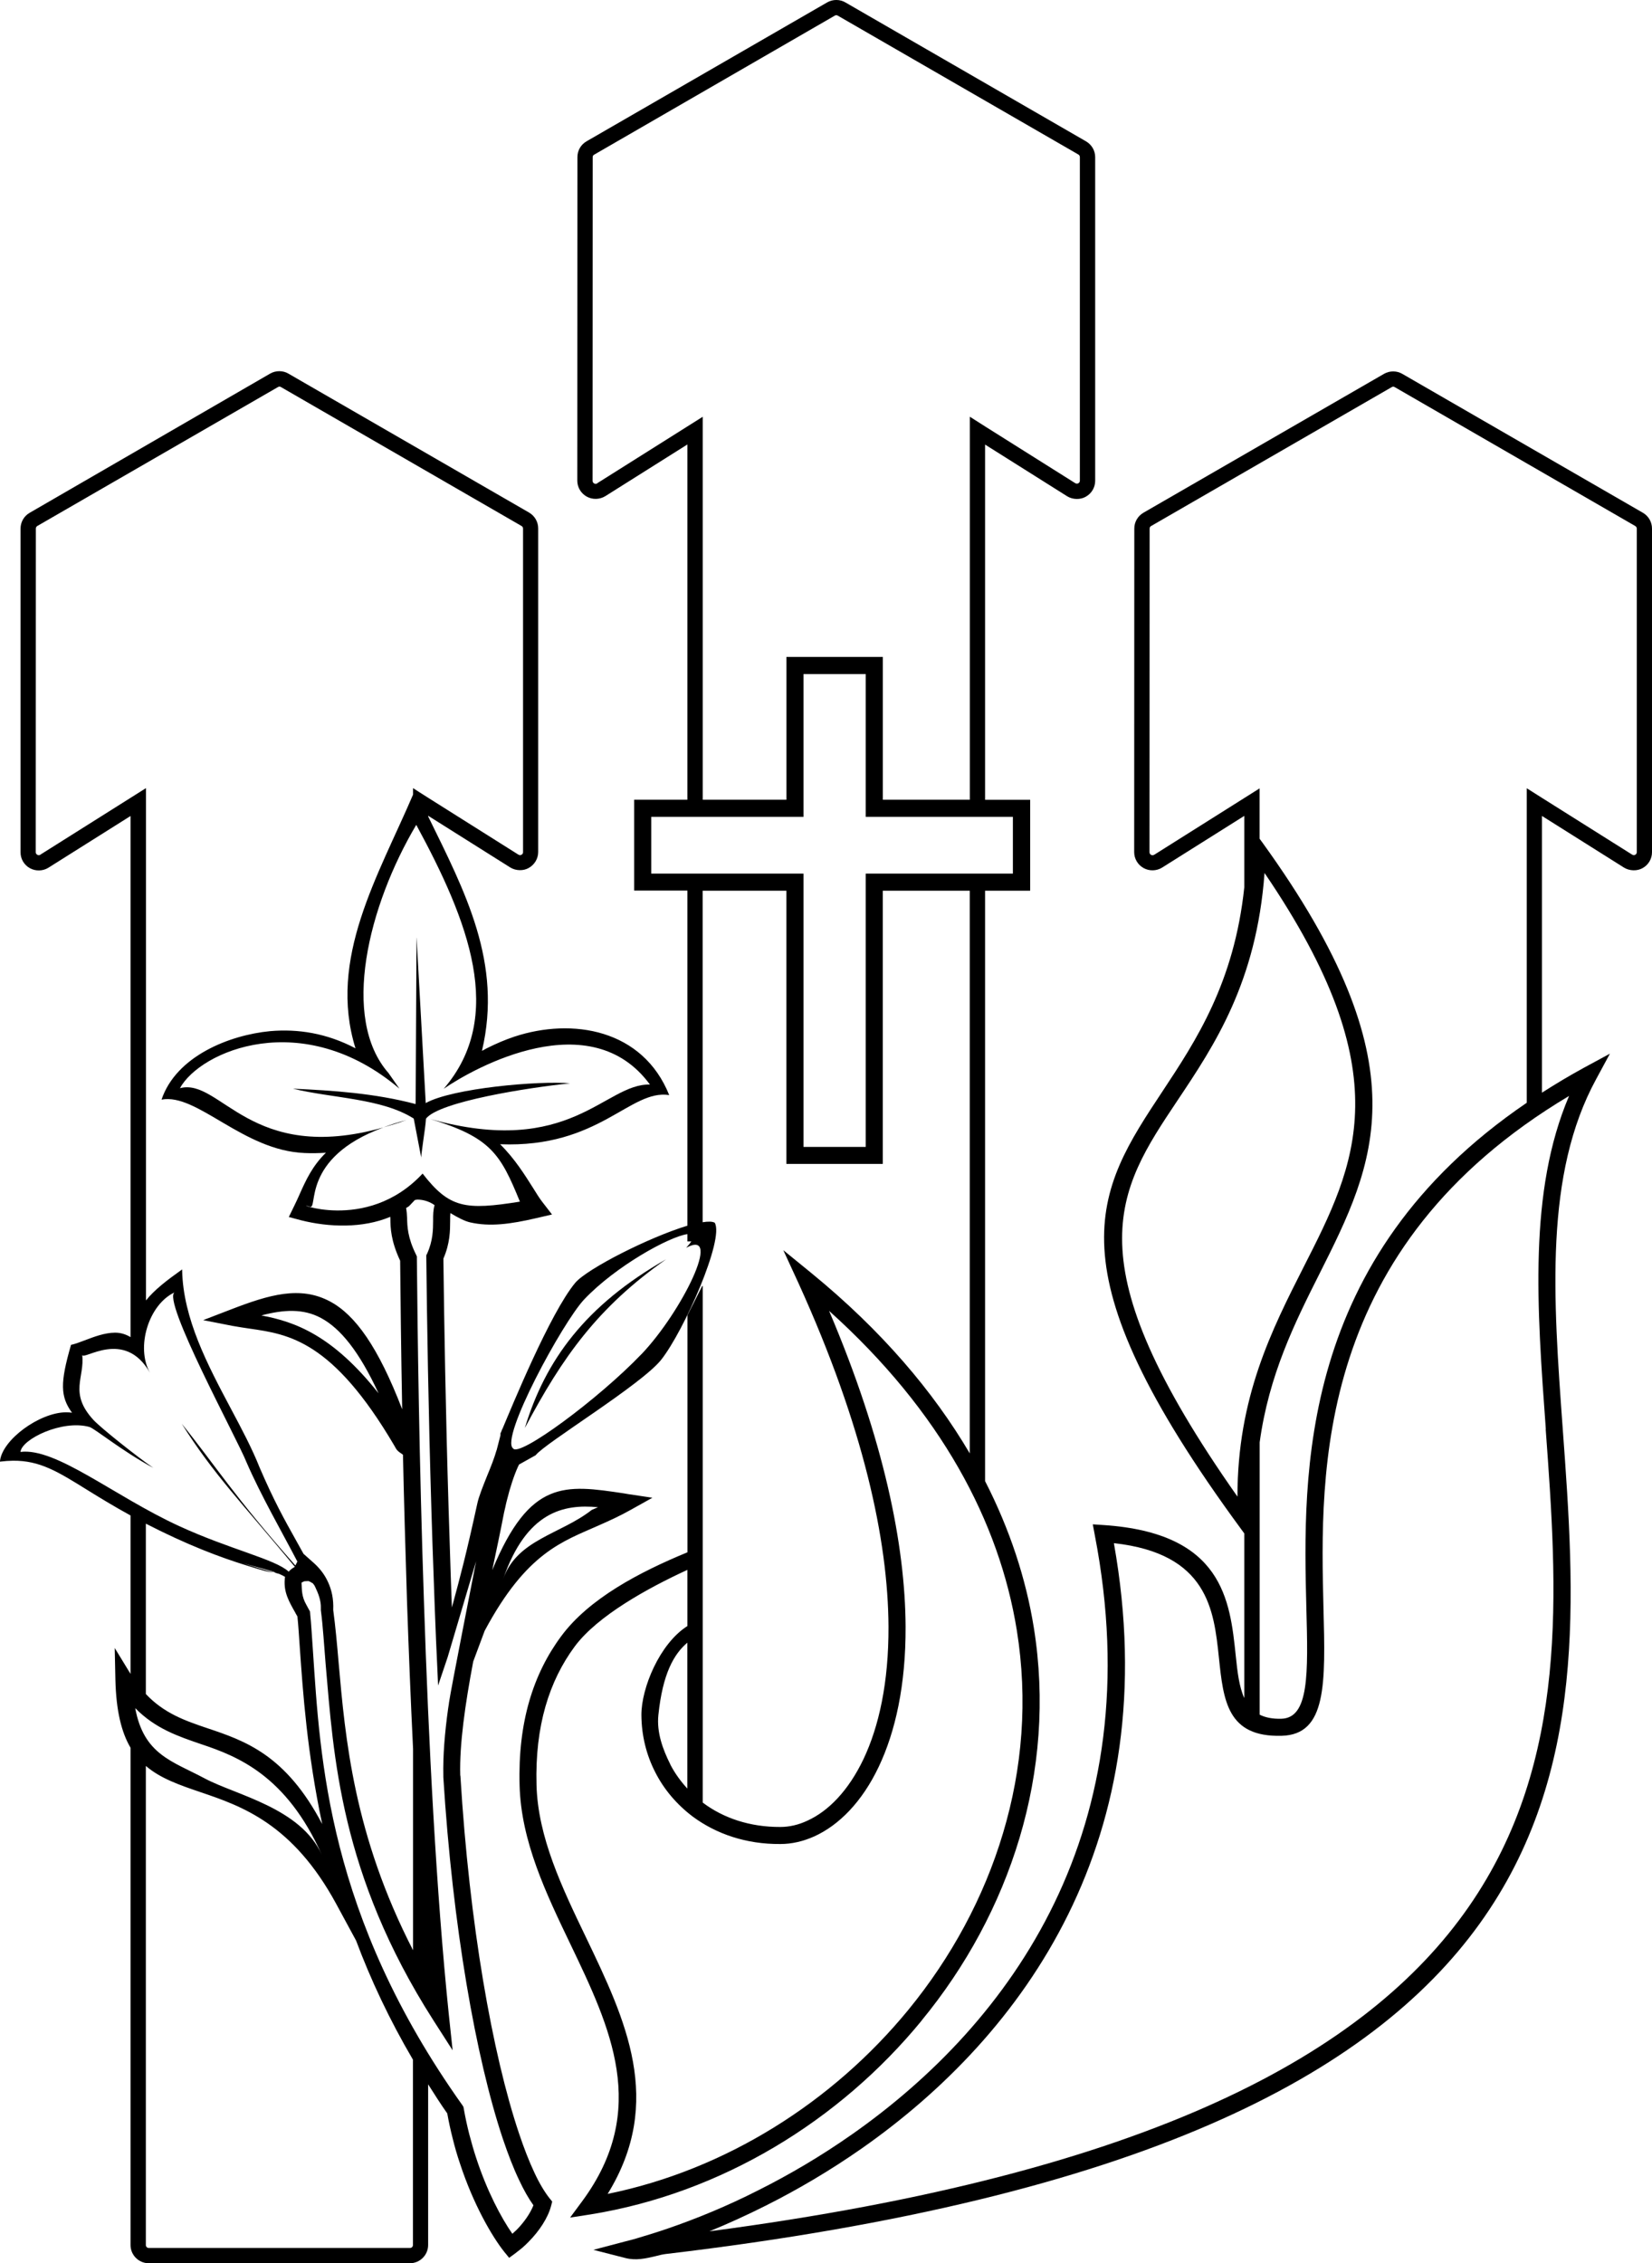
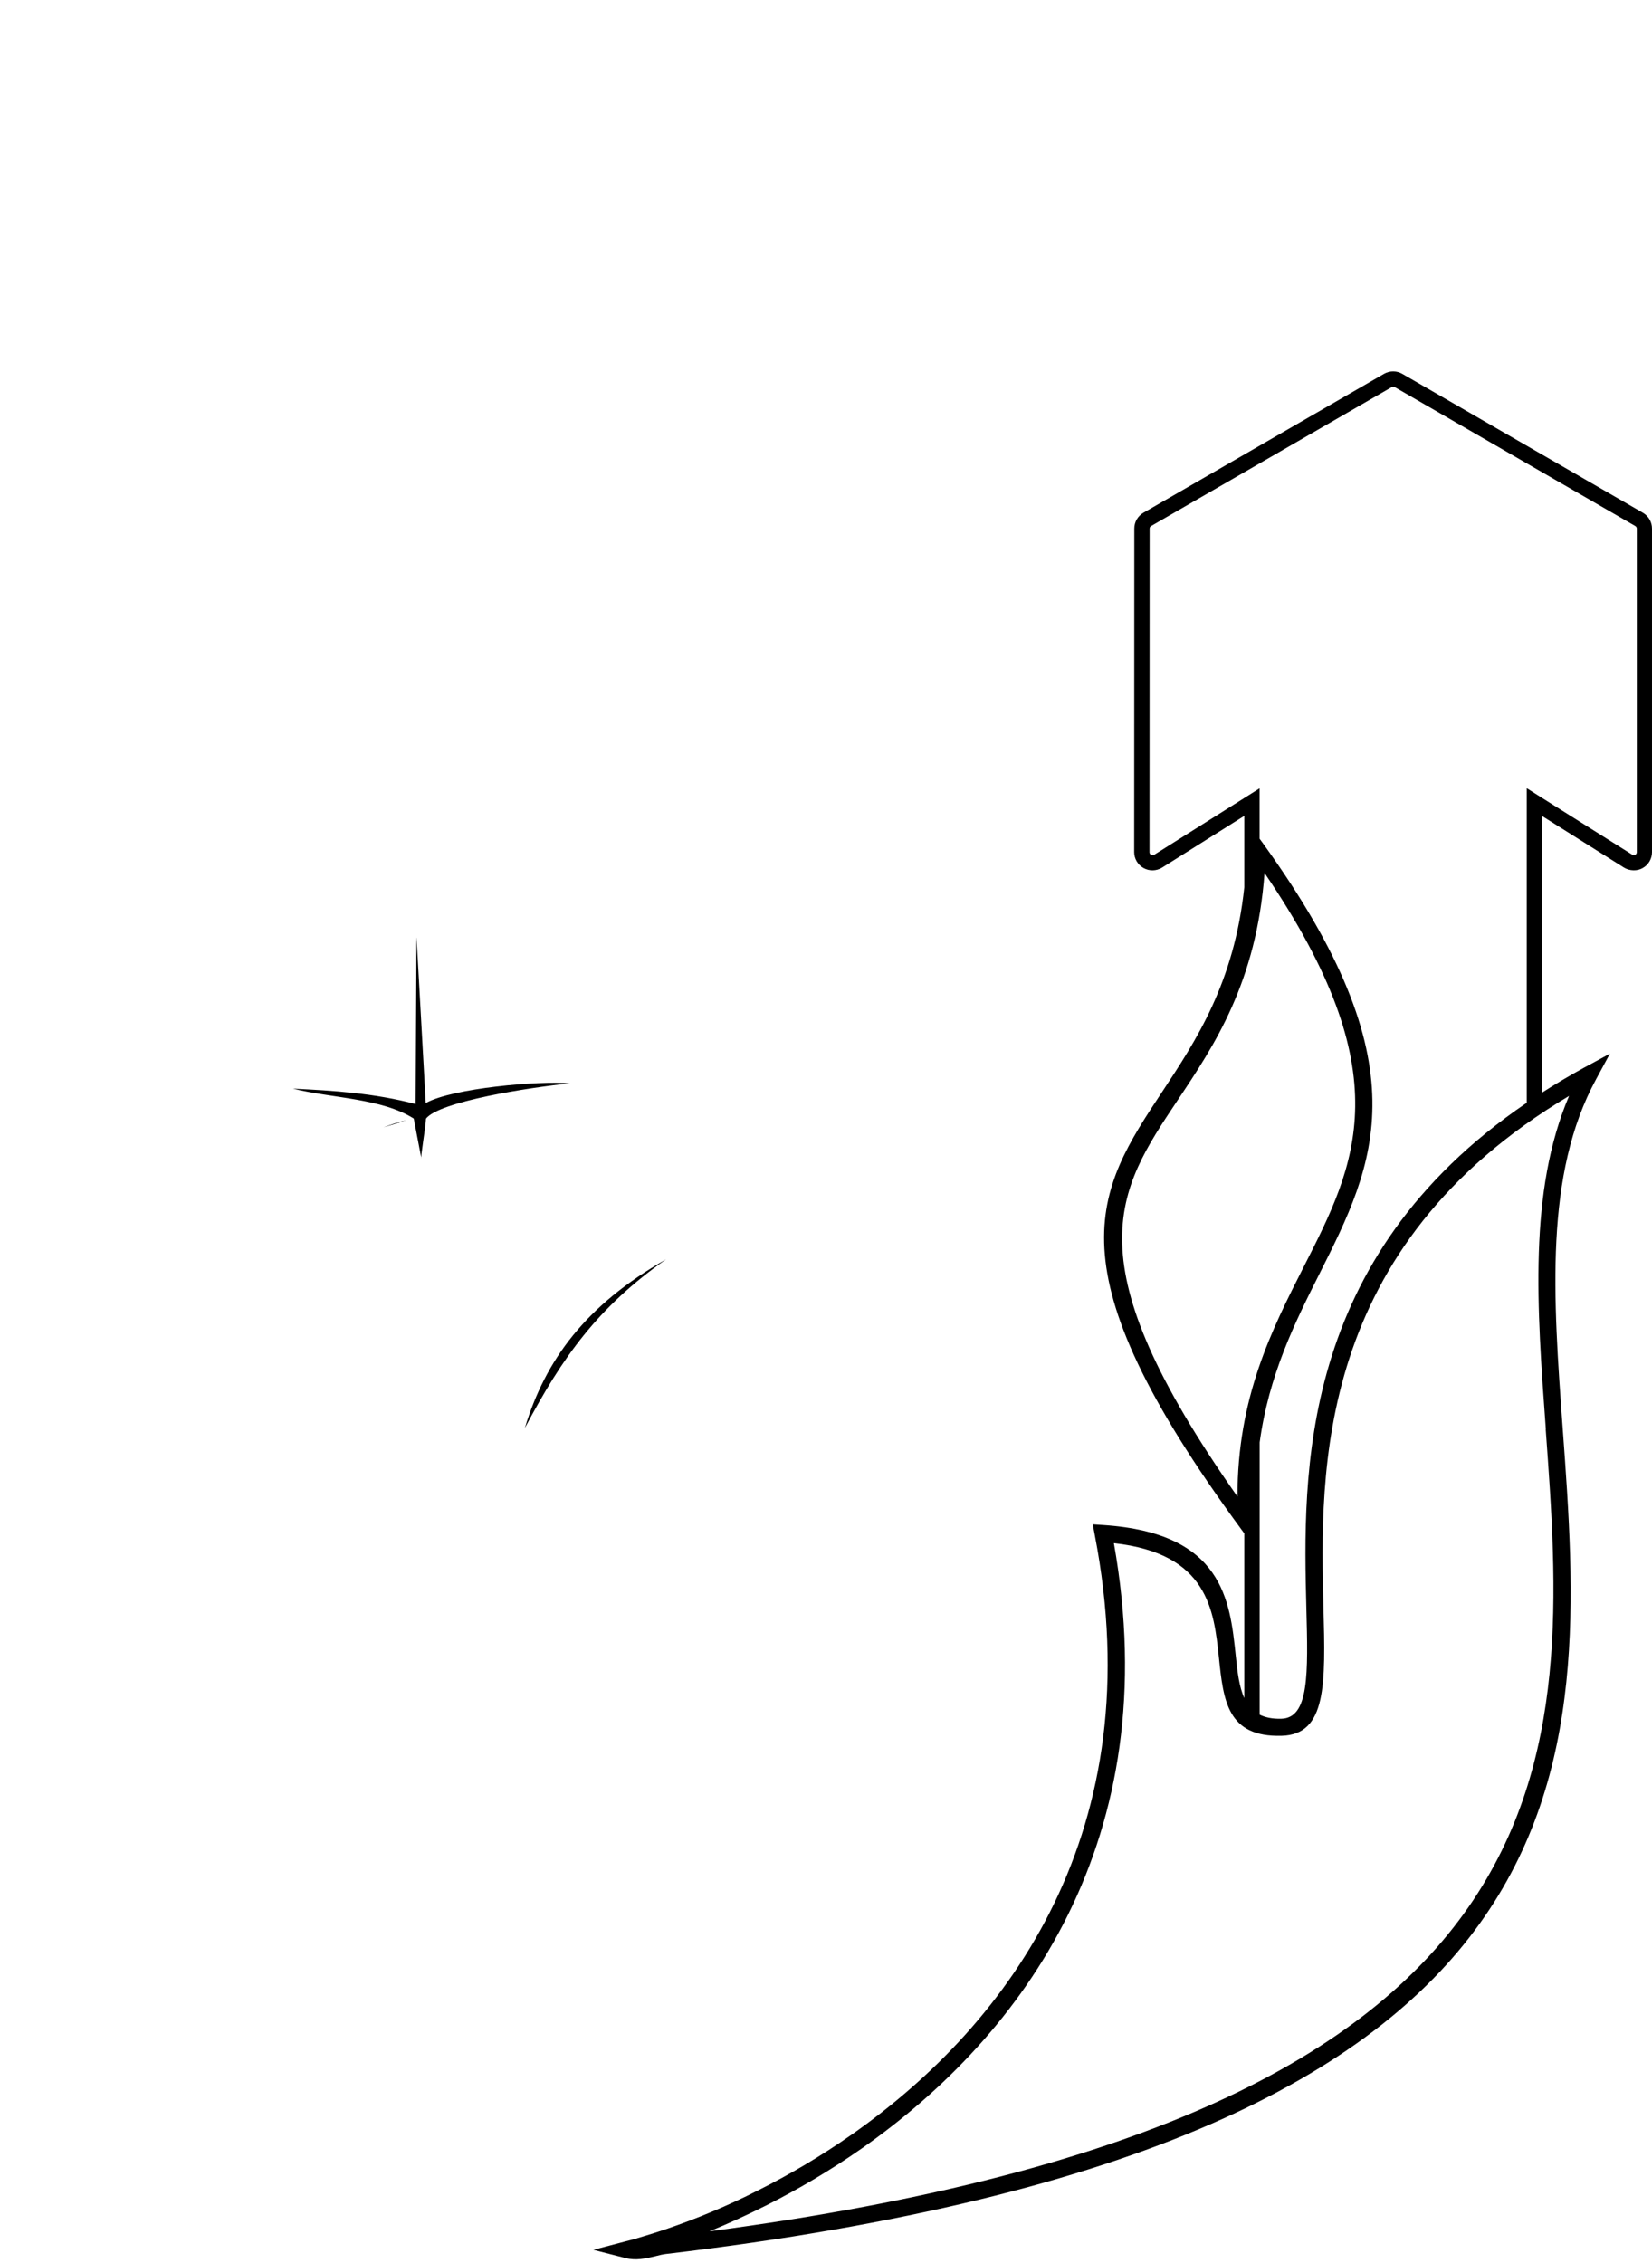
<svg xmlns="http://www.w3.org/2000/svg" id="Capa_2" viewBox="0 0 268.56 367.84">
  <g id="Capa_1-2">
    <g>
-       <path d="M149.83,328.4c7.19-8.74,12.67-18.83,15.91-29.66,3.24-10.85,4.21-22.45,2.32-34.22-1.28-7.92-3.88-15.9-7.92-23.79v-95.96h7.33v-14.77h-7.33v-57.74l13.36,8.41c.91,.56,2.15,.56,3,.07,.95-.52,1.54-1.51,1.54-2.6V25.55c0-1.06-.55-2.02-1.48-2.57L137.46,.41c-.88-.54-2.07-.55-2.99-.02l-39.12,22.58c-.93,.54-1.48,1.5-1.48,2.57l-.02,52.59c0,1.07,.59,2.07,1.54,2.59,.92,.51,2.09,.49,3.02-.08l13.34-8.4v57.74h-8.66v14.77h8.66v54.47c-6.16,1.85-16.3,6.99-18.24,9.29-4.11,4.96-10.31,20.14-11.87,23.83l-.02-.04-.06,.23c-.08,.18-.15,.35-.2,.45,0,.11,0,.21,0,.31l-.63,2.44-.02,.02c-.32,1.16-.92,2.68-1.53,4.15-.67,1.68-1.34,3.32-1.59,4.5-1.82,8.34-2.78,11.89-4.06,16.63l-.07,.24c-.06-1.77-.13-3.55-.19-5.32-.12-3.5-.22-6.95-.33-10.33-.5-16.35-.74-31-.86-41.05,1.09-2.51,1.09-4.55,1.1-6.15,0-.49,0-.92,.04-1.25,1.17,.71,2.32,1.31,3.2,1.51,3.2,.73,6.52,.3,10.77-.69l2.55-.59-1.6-2.07c-.41-.52-.91-1.32-1.46-2.21-1.32-2.08-2.99-4.79-5.38-7.14,16.13,.64,21.12-8.98,27.49-7.99-4.3-10.72-15.75-12.6-25.16-9.5-1.53,.51-3.04,1.16-4.57,1.93-.23,.14-.47,.26-.71,.38,3.38-14.3-2.76-25.87-8.75-38.11v-.1l13.36,8.41c.91,.56,2.15,.57,3,.07,.94-.52,1.53-1.52,1.53-2.59v-52.59c0-1.07-.55-2.03-1.48-2.58l-39.1-22.57c-.88-.54-2.07-.55-2.99-.02L4.82,83.35c-.93,.54-1.48,1.5-1.48,2.58v52.59c-.01,1.07,.57,2.07,1.52,2.59,.92,.51,2.09,.5,3.02-.08l13.34-8.4v84.7c-.74-.44-1.56-.73-2.54-.72-1.67,.01-3.4,.67-4.92,1.25-.79,.3-1.54,.58-2.16,.72h-.05s-.02,.06-.02,.06c-1.76,6.12-1.74,8.35,.18,10.98-.31-.05-.64-.07-.98-.07-4.35,.04-10.37,4.48-10.73,7.92v.11s.09-.02,.09-.02c.71-.09,1.37-.13,2.02-.14,4.37-.04,7.28,1.77,12.09,4.76,1.97,1.22,4.27,2.63,7.02,4.14v25.75l-2.57-4.21,.11,5.15c.12,5.1,1,8.58,2.46,11.06v80.83c0,1.63,1.33,2.96,2.96,2.96h42.45c1.64,0,2.97-1.33,2.97-2.96v-26.12c1.01,1.58,1.99,3.15,3.11,4.73,.25,1.39,.54,2.74,.88,4.06,.34,1.39,.73,2.74,1.17,4.03,2.18,6.67,5.19,11.84,7.17,14.35l.84,1.03,1.08-.79,.02-.02c.35-.26,.7-.55,1.05-.83,.35-.31,.69-.62,1.01-.96,1.73-1.74,3.16-3.9,3.66-5.85l.18-.69-.43-.54-.02-.02c-.79-1.01-1.63-2.39-2.45-4.16-.84-1.79-1.69-3.95-2.51-6.41-4.3-12.82-8.05-33.91-9.51-58.03l-.03-.14c-.14-5.03,.8-11.53,2.11-18.48l1.86-4.99c6.84-12.8,12.7-14.52,18.54-17.13,1.7-.75,3.41-1.52,5.2-2.53l3.53-1.97-4-.6-.63-.11c-9.61-1.44-15.29-2.3-21.41,12.48,.66-3.13,1.32-6.21,1.88-9.14l.03-.02h-.03c.07-.28,.14-.66,.25-1.09,.09-.45,.18-.83,.27-1.16,.48-1.97,1.15-4.01,1.79-5.41l.17-.35,2.7-1.51c1.45-1.93,17.2-11.47,20.41-15.52,3.72-4.71,10.3-19.66,8.7-22.27-.38-.22-1.08-.22-1.96-.08v-53.89h13.61v44.41h15.67v-44.41h14.14v91.46c-5.94-10.1-14.36-19.99-25.7-29.27l-4.61-3.76,2.49,5.41c10.56,23.23,14.54,41.76,14.61,55.75,.04,9.12-1.56,16.28-4.07,21.57-2.46,5.15-5.72,8.46-9.12,10-1.46,.69-2.96,1.02-4.4,1.02-4.94,.02-9.24-1.44-12.55-3.92-.02-.02-.04-.04-.06-.05v-83.97h-.08l-2.4,4.76v38.54l-.06,.02c-7.78,3.21-15.96,7.51-20.47,13.62-4.54,6.12-7.05,13.97-6.76,24.25,.24,9.08,4.28,17.51,8.3,25.88,6.45,13.47,12.83,26.8,1.92,41.64l-2.01,2.72,3.34-.52c21.22-3.43,40.44-15.18,53.82-31.51Zm-44.16-152.12c-7.35-.22-12.9,11.98-35.76,5.59,9.91,3.01,11.45,5.71,14.61,13.44-8.9,1.42-11.44,1.07-15.82-4.56-9.25,9.94-21.77,4.25-18.36,5.38,1.49,.64-1.59-7.9,12-12.88-21.67,6.11-26.48-8.12-33.09-6.38,3.31-6.05,19.92-13.26,35.68,.07l-1.78-2.54c-7.8-8.88-3.29-27.18,4.52-40.33,8.48,15.61,14.59,31.13,4.46,42.9,5.1-3.52,23.9-13.87,33.54-.67ZM6.58,138.92c-.16,.09-.36,.1-.51,.02-.16-.09-.26-.25-.26-.43l.02-52.59c0-.19,.09-.34,.24-.43l39.12-22.58c.16-.09,.31-.1,.48,0l39.11,22.58c.16,.09,.25,.25,.25,.43v52.59c0,.18-.09,.34-.27,.43-.12,.07-.35,.06-.47-.02l-14.59-9.19-2.17-1.38s-.01-.03-.02-.04c0,0,0,.02,0,.02l-.36-.23v1.05c-5.63,13.16-13.89,26.66-9.36,41.24-4.7-2.47-9.36-3.18-13.87-2.79-6.64,.63-15.29,4.08-17.66,11.13,5.78-1.1,13.22,8.29,23.27,8.68,1.13,.05,2.27,.03,3.45-.05-2.23,2.19-3.27,4.5-4.29,6.79-.26,.6-.54,1.19-.84,1.81l-.9,1.85,1.99,.53c4.51,1.14,10.01,1.33,14.5-.56,0,.1,.01,.16,.02,.27,.01,1.53,.08,3.64,1.59,6.86,.06,6.22,.15,14.54,.33,24.15-3.92-10.17-7.63-15.34-11.74-17.53-4.84-2.58-9.87-1.1-16.09,1.3l-4.52,1.74,4.73,.93c1.02,.18,1.92,.32,2.82,.45,6.35,.91,13.47,1.93,23.5,18.98l.12,.21c.26,.49,.39,.7,1.22,1.24l.09,.07c.16,7.52,.4,15.62,.66,23.96,.27,7.81,.59,15.85,.98,23.84v32.74c-9.63-18.73-11.01-34.36-12.1-46.74-.26-3.05-.52-5.9-.88-8.57,.08-1.8-.26-3.28-.84-4.53-.58-1.29-1.41-2.3-2.34-3.13l-1.65-1.47c-.43-.78-.84-1.52-1.25-2.25-1.9-3.4-3.54-6.33-5.88-11.76-1.21-3.06-2.89-6.23-4.67-9.57-3.81-7.18-7.75-14.6-7.93-22.48v-.16l-.13,.09c-2.37,1.69-4.39,3.24-5.75,4.95v-83.27l-17.13,10.79Zm54.94,87.52c-7.41-9.36-13.51-11.61-19.03-12.63,3.63-.97,6.82-1.13,9.67,.4,3.17,1.69,6.21,5.41,9.37,12.23ZM3.33,235.99c.19-2.08,6.79-5.28,11.2-4.06,.84,.23,5.35,3.95,10.39,6.65-2.59-1.77-8.54-6.49-9.74-7.8-4.03-4.39-1.36-6.92-1.82-10.57,.13,1.04,6.88-4.37,11.02,2.92-2.33-4.11-.25-11.11,4.04-13.09-2.27,1.05,10.22,23.98,11.64,27.6,2.32,5.37,5.85,11.49,8.28,16.17-.09,.19-.21,.43-.32,.64-10.12-11.45-12.89-16.1-18.48-23.05,5.15,8.19,9.68,12.75,18.4,23.27-.35,.18-.69,.42-1.01,.78-2.19-2.03-9.57-3.61-17.86-7.43-10.53-4.85-19.95-12.76-25.74-12.03Zm-.06,1.38s-.03,0-.04,0c.01,0,.03,0,.04,0Zm25,12.51c6.54,3.02,11.09,4.37,14.42,5.35,.63,.19,1.23,.28,1.8,.34-.5-.13-1.06-.28-1.75-.49-.98-.29-2.1-.63-3.31-1.02,2.4,.7,4.1,1.07,5.42,1.55-.12,0-.24-.02-.36-.04,.32,.09,.62,.17,.88,.24,.35,.15,.68,.31,.99,.5l-.05,.1-.02,.28c-.17,2.13,.67,3.59,1.75,5.49v.02l.31,.54c.15,1.39,.26,3.19,.4,5.24,.49,6.97,1.17,16.93,3.63,28.5-5.92-11.27-12.53-13.53-18.72-15.6-3.58-1.21-6.99-2.4-9.95-5.54v-27.69c1.4,.72,2.9,1.46,4.56,2.22Zm-6.29,27.75c3.27,3.33,6.94,4.57,10.78,5.88,5.79,1.94,13.79,5.02,19.56,17.98-3.4-7.64-13.97-9.72-19.04-12.43-5.3-2.83-9.91-3.86-11.3-11.44Zm45.15,87.27c0,.27-.21,.48-.48,.48H24.19c-.27,0-.48-.22-.48-.48v-77.87c2.37,2.03,5.44,3.09,8.91,4.27,6.69,2.27,14.96,5.12,22.03,18.14l3.24,5.98c2.36,6.32,5.41,12.83,9.24,19.35v30.13Zm5.86-88.09l-.14,.9c-.56,4-.85,7.71-.78,10.9v.19s0,.04,0,.04c1.52,24.38,5.32,45.74,9.66,58.75,.87,2.57,1.74,4.83,2.64,6.71,.77,1.65,1.56,3.04,2.35,4.14-.51,1.3-1.51,2.75-2.73,3.99-.24,.21-.47,.43-.7,.64-1.8-2.58-4.11-6.91-5.88-12.33-.41-1.23-.77-2.53-1.12-3.84-.34-1.34-.64-2.71-.89-4.13v-.02l-.07-.33-.17-.26c-21.92-30.81-23.11-56.36-24.29-73.89-.16-2.11-.27-4.4-.45-6.01h.02l-.02-.07-.03-.28-.15-.26c-.26-.47-.36-.66-.45-.83-.77-1.34-.71-2.42-.77-3.57,.14-.11,.31-.17,.48-.24l.66-.03c.12,.06,.23,.12,.35,.16,.09,.08,.21,.15,.34,.2,.17,.2,.32,.42,.4,.62,.43,.92,.97,2.12,.91,3.5v.14s0,.12,0,.12c.35,2.64,.52,5.72,.78,8.79,1.29,14.76,2.31,34.07,17.48,57.81l3.16,4.93-.62-5.84c-2.05-19.86-3.3-44.4-4.04-67.06-.77-22.71-1.04-43.5-1.15-55.79v-.33s-.12-.28-.12-.28c-1.4-2.8-1.44-4.64-1.47-5.97-.02-.6-.07-1.13-.16-1.63,.15-.11,.32-.19,.47-.3l.95-1c.14-.02,.27-.07,.41-.07,.85,0,1.78,.24,2.61,.77l.19,.14c-.23,.73-.25,1.56-.24,2.56-.01,1.4-.02,3.2-.97,5.3l-.14,.28v.31c.11,10.06,.34,24.86,.84,41.38,.1,3.4,.22,6.87,.35,10.35,.12,3.54,.25,7.09,.4,10.63l.18,3.89,.15,3.37,1.56-4.63,4.62-15.57c-.54,2.84-4.02,20.37-4.42,23.04Zm24.23-31.83l-1.01,.43c-5.07,3.98-12.19,4.82-14.42,11.25,3.8-10.98,9.85-12.22,15.43-11.68Zm7.06-24.88c-7.01,7.32-19.88,16.79-20.86,15.33-2.21-1.61,8.05-20.52,11.56-24.24,5.16-5.43,13.86-10.21,16.77-10.6v1.19h.64c-.2,.29-.46,.62-.84,1.03,6.02-3.25-.71,10.41-7.27,17.3Zm-7.18-141.54c-.16,.1-.35,.11-.51,.02-.16-.09-.26-.25-.26-.43l.02-52.59c0-.19,.08-.34,.24-.42L135.71,2.54c.16-.09,.31-.1,.48,0l39.11,22.57c.16,.09,.25,.25,.25,.43v52.59c0,.18-.09,.34-.27,.43-.12,.07-.34,.06-.47-.02l-14.59-9.18-2.56-1.63v62.25h-14.14v-23.21h-15.67v23.21h-13.61v-62.24l-17.13,10.79Zm45.04,63.43h-1.4v44.43h-10.12v-44.43h-24.75v-9.22h24.75v-23.21h10.12v23.21h23.92v9.22h-22.53Zm-33.17,144.78c-1.23-2.44-2.23-5.19-1.94-8.01,.7-6.78,2.54-9.92,4.71-11.77v23.72c-1.09-1.19-2.04-2.5-2.78-3.93Zm-10.18,69.81c9.24-15.03,2.9-28.29-3.53-41.69-3.9-8.11-7.82-16.28-8.04-24.77-.26-9.6,2.06-16.9,6.22-22.52,3.73-5.01,11.92-9.5,18.31-12.44v9.13c-4.53,2.87-7.5,10.1-7.48,14.47,.02,3.31,.8,6.47,2.25,9.29,1.42,2.81,3.52,5.27,6.12,7.23,3.78,2.79,8.65,4.49,14.23,4.44,1.82,0,3.69-.42,5.53-1.25,3.95-1.8,7.73-5.55,10.47-11.34,2.67-5.63,4.39-13.19,4.35-22.76-.07-13.21-3.49-30.28-12.44-51.31,18.23,16.38,27.69,34.37,30.52,51.92,1.82,11.33,.9,22.5-2.24,32.97-3.12,10.47-8.44,20.23-15.39,28.72-12.29,14.98-29.65,26-48.88,29.92Z" />
      <path d="M85.32,232.11c6.14-11.59,11.88-19.65,22.97-27.43-13.1,7.48-19.62,16.36-22.97,27.43Z" />
      <path d="M62.34,183.23c1.2-.34,2.43-.71,3.74-1.18-1.39,.36-2.6,.76-3.74,1.18Z" />
      <path d="M67.71,152.41l-.14,27.04c-6.69-1.76-13.38-2.2-19.95-2.5,6.42,1.57,14.43,1.55,19.64,4.86l1.24,6.47c-.19,.02,.69-5,.75-6.46,2.17-2.79,16.76-5.06,23.43-5.74-5.04-.45-19.12,.78-23.47,3.21l-1.49-26.88Z" />
      <path d="M267.09,83.35l-39.1-22.57c-.89-.54-2.07-.55-2.99-.02l-39.12,22.58c-.92,.54-1.48,1.5-1.48,2.57l-.02,52.59c0,1.08,.59,2.07,1.53,2.59,.92,.51,2.09,.5,3.02-.08l13.35-8.4v11.61c-1.64,15.5-7.83,24.89-13.29,33.15-10.75,16.24-18.73,28.32,12.83,71.24l.46,.63v26.76c-.84-1.84-1.12-4.27-1.39-6.9-.94-9.03-2.1-19.92-21.44-21.22l-1.8-.12,.33,1.77c9.24,47.76-13.64,79.27-39.5,97.4-5.05,3.54-10.21,6.57-15.27,9.1-5.04,2.56-10,4.59-14.66,6.19-1.72,.59-3.4,1.11-5.03,1.59h.02l-.94,.26-.94,.24-5.2,1.37,5.2,1.33c1.74,.45,3.31,.07,4.87-.29,.61-.17,1.25-.31,1.82-.38h.03c154.15-18.27,149.63-79.98,145.66-134.22-1.54-21.2-3-41.22,5.44-56.72l2.24-4.14-4.14,2.24c-2.44,1.33-4.72,2.7-6.91,4.1v-44.98l13.36,8.41c.91,.55,2.15,.56,3,.07,.95-.52,1.53-1.51,1.53-2.59v-52.59c0-1.07-.55-2.03-1.48-2.58Zm-65.91,159.92c-27.09-38.49-19.66-49.59-9.75-64.42,5.99-8.96,12.84-19.2,14.14-36.96,22.29,32.74,14.89,47.28,6.37,64.02-5.17,10.2-10.79,21.22-10.77,37.36Zm50.1-10.96c3.81,52.16,8.13,111.36-135.95,130.36,2.96-1.21,6.03-2.6,9.13-4.16,5.18-2.6,10.45-5.69,15.63-9.31,26.28-18.41,49.57-50.27,40.99-98.38,15.29,1.68,16.26,10.89,17.07,18.57,.73,7.04,1.37,12.99,10.21,12.74,7.33-.19,7.12-8.44,6.79-20.85-.54-22.05-1.47-58.45,39.93-83.15-6.62,15.53-5.23,34.34-3.78,54.17Zm14.81-93.8c0,.17-.09,.34-.27,.43-.12,.07-.35,.06-.47-.02l-14.59-9.18-2.56-1.62v51.12c-37.24,25.32-36.38,60.43-35.83,82.11,.29,10.75,.45,17.89-4.07,18.01-1.48,.04-2.61-.21-3.52-.66v-44.26c1.5-10.96,5.7-19.42,9.69-27.34,9.11-18.12,17-33.83-9.25-70.16l-.45-.61v-8.19l-17.13,10.79c-.16,.09-.35,.1-.51,.02-.16-.09-.26-.25-.26-.43l.02-52.59c0-.19,.08-.34,.24-.43l39.12-22.58c.16-.09,.31-.1,.48,0l39.11,22.58c.15,.09,.25,.25,.25,.43v52.59Z" />
    </g>
  </g>
</svg>